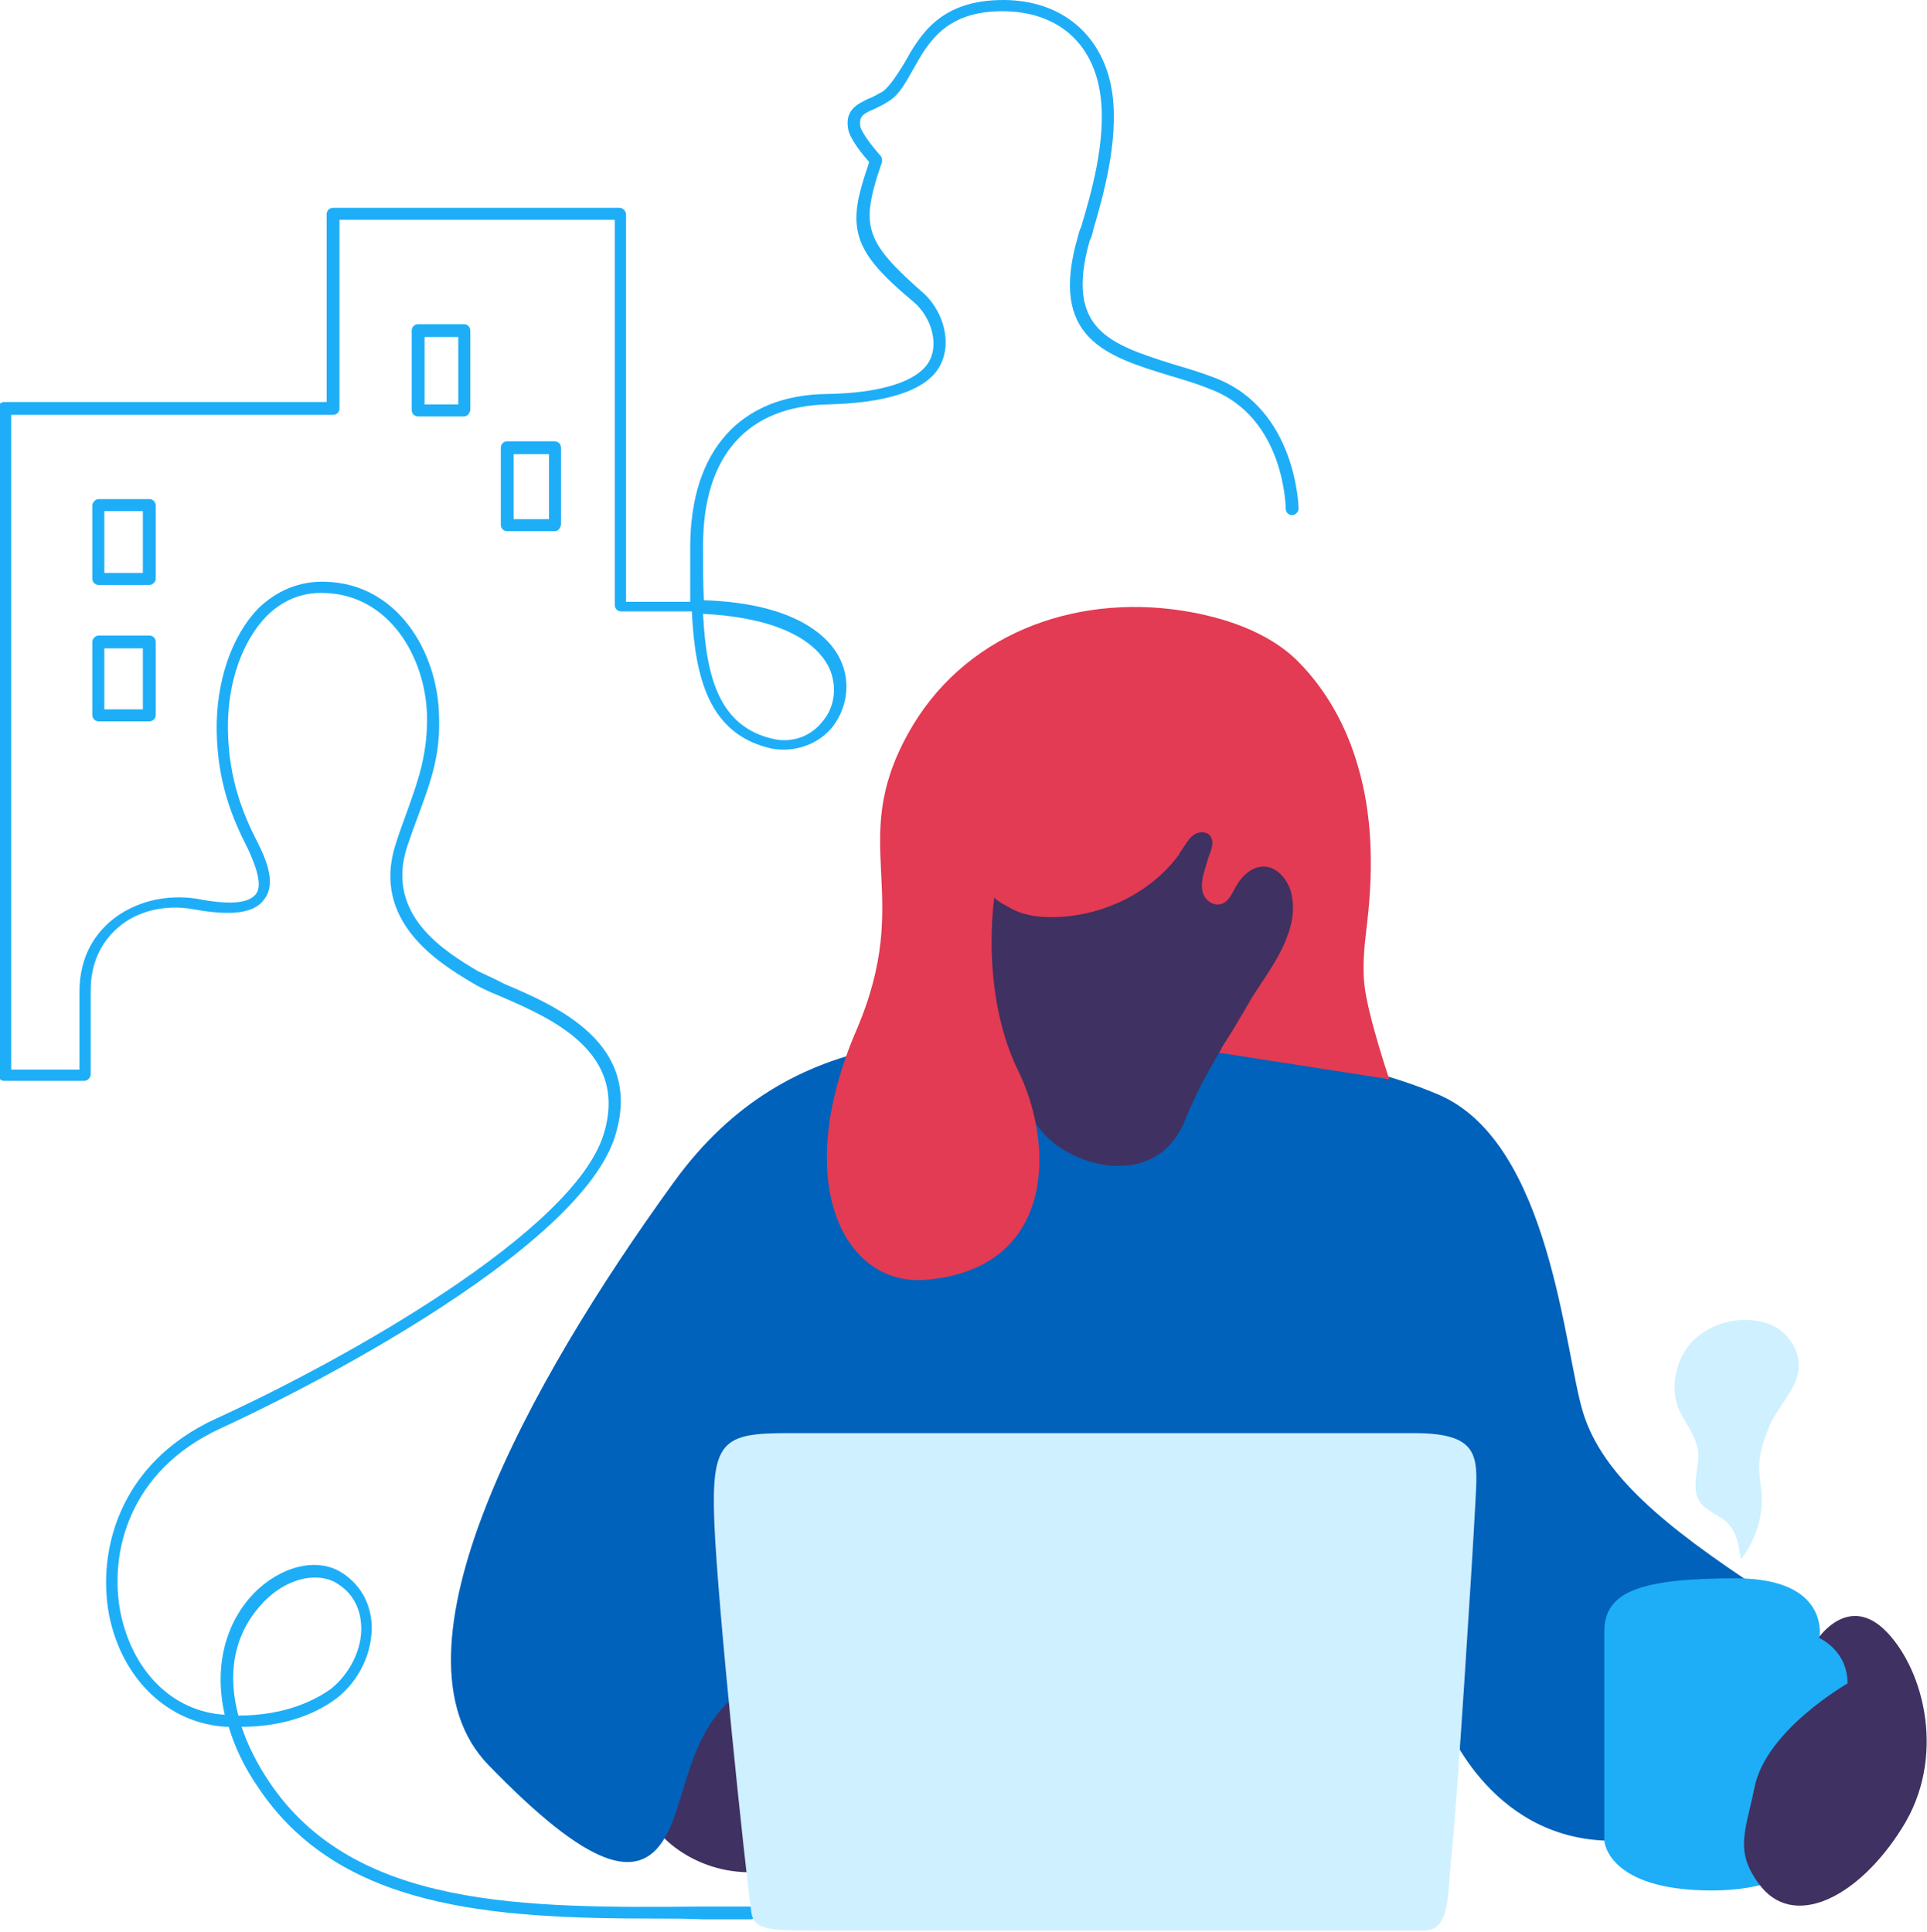
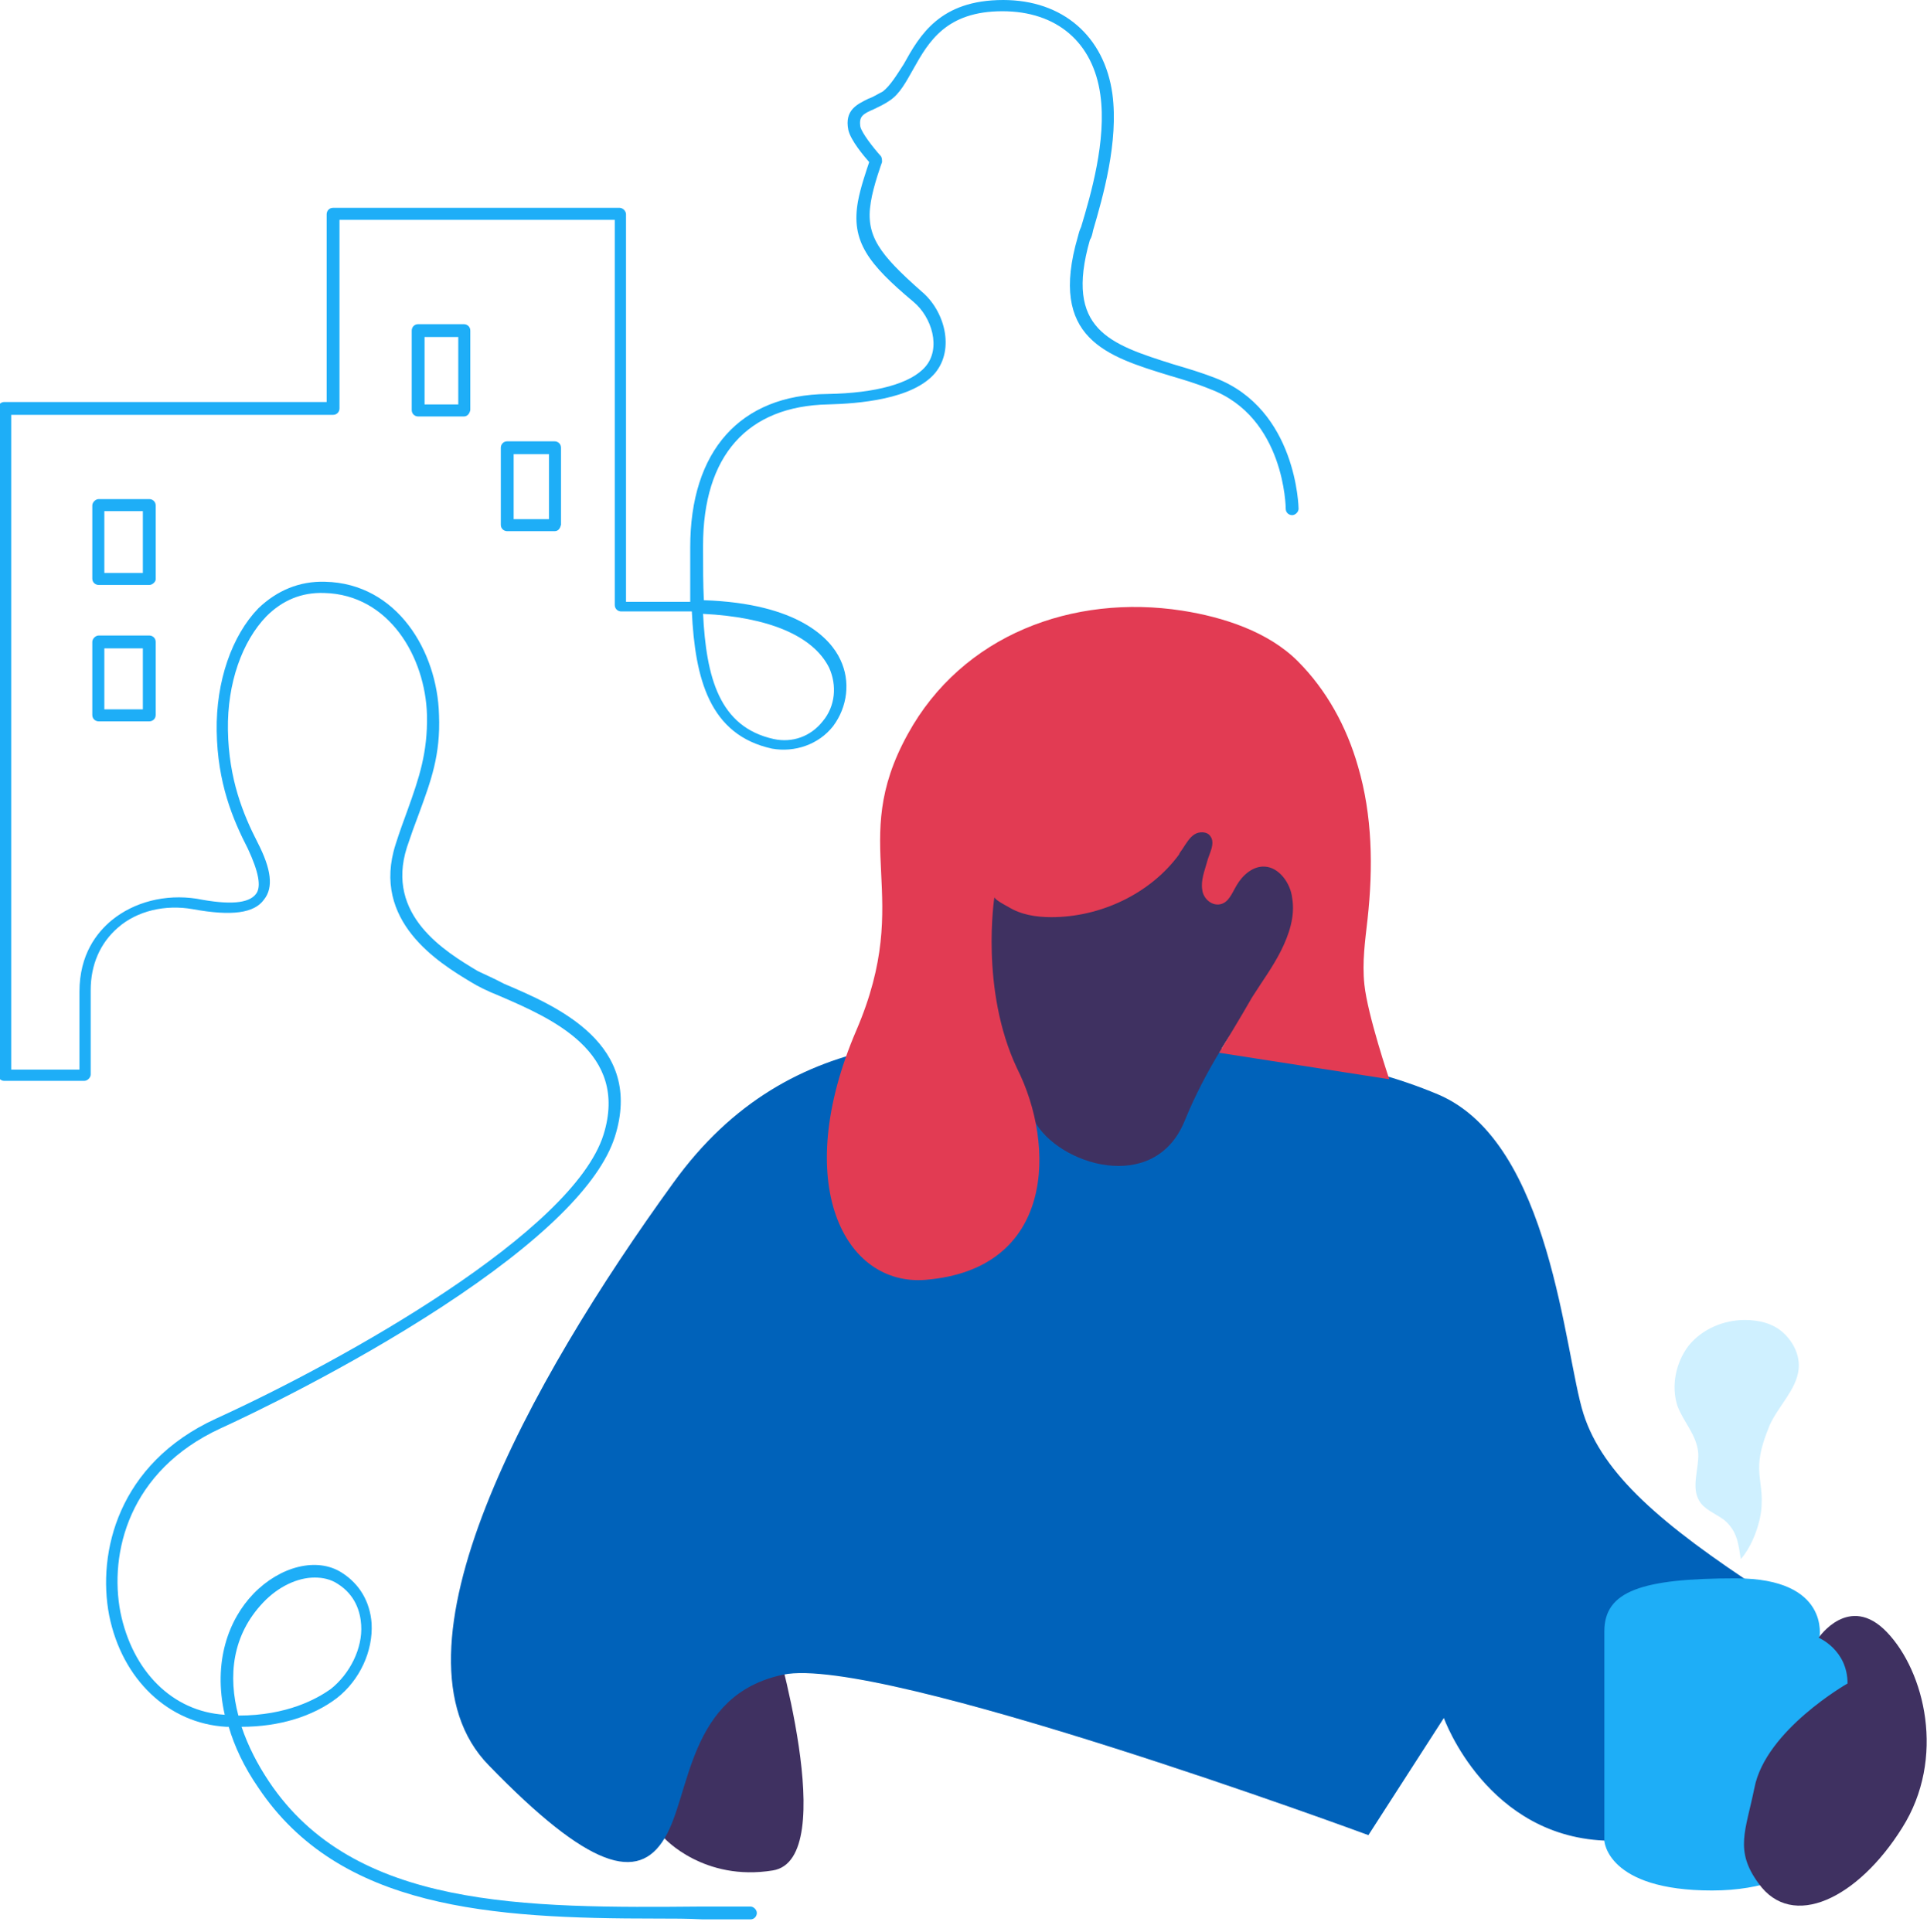
<svg xmlns="http://www.w3.org/2000/svg" width="380" height="381" viewBox="0 0 380 381" fill="none">
  <g clip-path="url(#clip0)">
    <path d="M129.463 378.417C96.86 378.417 66.947 376.518 50.962 352.62C48.113 348.505 46.214 344.39 45.106 340.591C44.948 340.591 44.79 340.591 44.631 340.591C33.236 339.958 24.057 331.254 21.524 318.592C19.15 306.247 23.265 288.68 42.574 279.817C68.213 268.105 113.003 242.94 119.017 223.79C124.082 207.489 108.73 200.841 98.442 196.41C96.068 195.46 94.169 194.511 92.903 193.719C86.572 189.921 73.12 181.691 78.026 166.497C78.817 163.965 79.609 161.908 80.4 159.692C82.616 153.519 84.356 148.455 84.198 141.016C83.882 129.621 76.76 117.276 63.94 116.96C59.508 116.801 55.71 118.384 52.545 121.549C47.797 126.456 44.79 134.686 44.948 144.023C45.106 153.678 47.955 160.641 50.804 166.181C53.494 171.404 53.969 175.044 52.07 177.418C50.171 180.108 45.739 180.741 37.984 179.317C32.603 178.367 27.064 179.633 23.265 182.957C19.783 185.964 17.884 190.237 17.884 195.302V211.92C17.884 212.553 17.251 213.186 16.618 213.186H0.791C0.158 213.186 -0.475 212.553 -0.475 211.92V80.558C-0.475 79.925 0.158 79.292 0.791 79.292H64.415V42.257C64.415 41.624 64.89 40.991 65.681 40.991H122.182C122.816 40.991 123.449 41.624 123.449 42.257V118.701H135.002C135.319 118.701 135.635 118.701 136.11 118.701C136.11 115.377 136.11 112.053 136.11 108.73V107.938C136.11 88.946 145.923 77.868 163.174 77.709C172.67 77.551 179.634 75.652 182.482 72.328C185.648 68.688 183.748 62.516 180.108 59.508C171.245 52.07 167.763 47.639 169.188 39.725C169.663 37.035 170.929 33.394 171.404 31.97C170.296 30.704 167.763 27.697 167.289 25.639C166.497 21.683 169.03 20.575 171.245 19.467C172.195 19.15 173.145 18.517 174.094 18.043C175.519 16.935 176.785 14.877 178.209 12.661C181.374 6.964 185.331 0 197.834 0C209.546 0 217.776 7.122 219.359 18.517C220.625 28.013 217.459 38.934 215.56 45.423C215.402 46.214 215.244 46.847 214.927 47.322C209.863 65.048 218.884 67.897 231.387 71.853C234.077 72.645 236.768 73.436 239.617 74.544C255.76 80.716 256.077 100.183 256.077 100.342C256.077 100.975 255.444 101.608 254.811 101.608C254.177 101.608 253.544 101.133 253.544 100.342C253.544 100.183 253.386 82.299 238.667 76.76C235.977 75.652 233.286 74.861 230.596 74.069C218.251 70.271 206.697 66.789 212.553 46.689C212.711 46.056 212.87 45.423 213.186 44.79C215.085 38.459 218.251 27.697 216.985 18.676C215.56 8.388 208.438 2.216 197.676 2.216C186.597 2.216 183.115 8.23 180.108 13.611C178.684 16.143 177.418 18.517 175.519 19.783C174.411 20.575 173.303 21.05 172.353 21.524C170.137 22.474 169.346 22.949 169.663 25.006C169.979 26.272 172.195 29.121 173.619 30.704C173.936 31.02 173.936 31.495 173.936 31.97C173.936 31.97 172.195 36.718 171.72 39.883C170.612 46.531 173.461 50.171 181.691 57.451C186.281 61.249 188.338 68.846 184.382 73.594C179.95 78.817 169.188 79.609 163.332 79.767C147.347 80.083 138.642 89.896 138.642 107.622V108.413C138.642 111.895 138.642 115.219 138.801 118.384C157.476 119.017 163.807 125.981 165.706 130.096C167.763 134.369 167.13 139.434 164.282 143.232C161.433 146.872 156.685 148.455 152.253 147.663C139.908 144.973 137.06 133.894 136.426 120.6C136.11 120.6 135.793 120.6 135.319 120.6H122.499C121.866 120.6 121.233 120.125 121.233 119.334V43.365H66.947V80.558C66.947 81.191 66.472 81.824 65.681 81.824H2.216V210.97H15.668V195.618C15.668 188.18 19.15 183.907 21.999 181.533C26.431 177.893 32.603 176.31 38.776 177.259C45.264 178.526 49.063 178.209 50.487 176.31C51.595 174.885 50.962 171.878 48.905 167.447C45.898 161.591 42.891 154.469 42.732 144.182C42.574 134.369 45.739 125.348 50.962 119.967C54.602 116.485 59.034 114.586 64.098 114.744C78.342 115.06 86.256 128.513 86.572 141.016C86.889 148.93 84.99 153.994 82.616 160.483C81.824 162.541 81.033 164.756 80.242 167.13C75.968 180.583 87.838 187.705 94.169 191.504C95.435 192.137 97.334 192.928 99.392 194.036C109.838 198.467 127.089 205.906 121.233 224.265C118.226 233.603 106.672 244.998 87.047 257.818C68.371 270.004 49.063 279.184 43.523 281.716C25.323 290.104 21.524 306.406 23.74 317.959C26.114 329.671 34.028 337.584 44.315 338.217C41.941 327.772 45.106 319.384 50.013 314.319C55.235 308.938 62.516 307.039 67.422 310.204C70.904 312.42 72.961 315.902 73.278 320.175C73.594 325.714 70.904 331.412 66.472 334.894C61.724 338.534 55.077 340.591 47.639 340.591C48.905 344.39 50.804 348.03 53.02 351.354C69.796 376.518 103.349 376.36 138.642 376.043C141.649 376.043 144.815 376.043 147.98 376.043C148.613 376.043 149.246 376.676 149.246 377.309C149.246 377.943 148.771 378.576 147.98 378.576C144.815 378.576 141.808 378.576 138.642 378.576C135.635 378.417 132.628 378.417 129.463 378.417ZM62.041 311.154C58.717 311.154 54.919 312.895 51.912 316.06C45.739 322.549 44.948 330.621 47.005 338.376C56.66 338.376 62.516 335.052 65.206 333.153C69.005 330.146 71.537 325.081 71.22 320.491C71.062 317.959 70.112 314.636 66.631 312.42C65.206 311.47 63.623 311.154 62.041 311.154ZM138.642 121.075C139.275 133.578 141.808 143.39 152.57 145.764C156.21 146.556 159.85 145.289 162.224 142.282C164.756 139.275 165.073 135.16 163.49 131.678C160.325 125.348 151.462 121.708 138.642 121.075Z" fill="#1EAEF7" />
    <path d="M131.045 362.591C131.045 362.591 138.8 371.137 152.411 368.921C166.022 366.706 152.411 321.599 152.411 321.599L128.83 337.268L131.045 362.591Z" fill="#3F3161" />
    <path d="M239.142 205.748C232.97 205.589 226.639 206.697 220.308 206.222C189.446 203.532 156.052 201 132.786 233.286C104.456 272.378 74.702 326.031 96.385 348.188C116.168 368.605 125.823 371.295 131.045 362.591C136.268 354.044 135.477 334.261 154.469 330.304C173.461 326.347 269.846 361.958 269.846 361.958L284.723 338.85C284.723 338.85 293.269 362.749 317.484 363.065C341.699 363.382 367.813 326.98 347.713 313.844C327.613 300.708 316.06 290.737 312.262 278.867C308.463 266.997 305.931 225.373 283.615 215.877C267.472 209.071 251.329 207.805 243.89 207.33C240.883 207.489 239.142 205.748 239.142 205.748Z" fill="#0062BA" />
    <path d="M192.295 201.316C192.295 201.316 199.1 211.762 204.007 221.1C208.596 229.646 227.589 235.818 233.603 221.1C237.718 210.97 243.415 202.741 246.422 198.626C247.847 196.726 258.292 192.928 258.292 192.928L259.242 157.793L238.192 132.47L205.589 141.649L187.389 157.16L184.54 183.748L192.295 201.316Z" fill="#3F3161" />
    <path d="M182.482 252.436C166.497 253.703 155.893 233.444 168.871 203.215C180.425 176.31 166.972 166.656 179 144.815C189.763 125.19 211.604 117.118 233.128 120.442C241.2 121.708 250.063 124.556 255.918 130.412C261.616 136.11 265.573 143.39 267.788 151.145C270.637 160.8 270.796 171.087 269.688 181.216C269.213 185.489 268.58 189.763 269.055 194.194C269.688 200.208 273.961 212.87 273.961 212.87L240.408 207.647C240.408 207.647 244.84 200.367 246.897 196.726C248.796 193.719 251.012 190.712 252.595 187.547C254.177 184.382 255.444 180.741 254.811 177.101C254.494 174.252 252.278 171.087 249.429 170.929C247.055 170.771 244.998 172.67 243.89 174.569C242.941 176.152 242.307 178.051 240.566 178.367C238.826 178.684 237.243 177.101 237.085 175.519C236.768 173.619 237.559 171.72 238.034 169.979C238.351 168.555 239.775 166.339 238.667 164.915C238.034 163.965 236.452 163.965 235.502 164.598C234.552 165.231 233.919 166.339 233.286 167.289C233.128 167.605 232.653 168.08 232.495 168.555C226.797 176.31 216.985 180.9 207.33 180.9C204.323 180.9 201.316 180.425 198.784 178.842C198.467 178.684 196.093 177.418 196.093 176.943C196.093 176.943 193.245 195.144 200.525 210.654C208.28 226.006 207.963 250.379 182.482 252.436Z" fill="#E23B53" />
    <path d="M358.792 323.024C358.792 323.024 361.008 311.312 342.332 311.312C323.657 311.312 316.376 313.844 316.376 321.758C316.376 329.671 316.376 363.065 316.376 363.065C316.376 363.065 316.851 372.878 337.584 372.878C358.317 372.878 363.224 360.058 363.224 360.058L371.295 328.721L358.792 323.024Z" fill="#1EAEF7" />
    <path d="M364.332 332.045C364.332 332.045 348.188 341.224 345.972 352.62C344.232 361.166 342.016 364.965 346.764 371.454C353.411 380.791 366.389 374.461 375.094 360.533C383.798 346.764 379.525 329.671 372.087 321.916C364.648 314.161 358.634 323.024 358.634 323.024C358.634 323.024 364.332 325.398 364.332 332.045Z" fill="#3F3161" />
    <path d="M354.677 270.162C354.994 267.472 353.728 264.781 351.67 262.882C349.613 260.983 346.764 260.35 344.073 260.35C339.958 260.35 335.685 262.091 332.995 265.414C330.462 268.738 329.513 273.328 330.779 277.284C332.045 280.608 334.577 282.982 334.894 286.622C335.052 289.629 333.469 293.269 335.052 295.96C336.002 297.701 338.217 298.492 339.958 299.758C342.649 301.974 342.807 304.665 343.282 307.514C345.656 304.823 347.397 299.917 347.397 296.435C347.555 293.903 346.764 291.37 346.922 288.68C347.08 285.989 348.03 283.457 348.98 281.083C350.721 277.284 354.202 274.119 354.677 270.162Z" fill="#CFF0FF" />
-     <path d="M155.419 282.666C142.599 282.666 140.225 284.09 140.858 300.233C141.491 316.376 146.872 367.972 148.138 376.993C148.613 380.791 151.62 380.791 162.699 380.791C173.778 380.791 271.587 380.791 280.766 380.791C286.147 380.791 285.356 373.669 286.306 365.123C287.255 356.576 290.421 306.722 290.895 297.226C291.37 287.73 292.478 282.666 278.867 282.666C265.256 282.666 161.591 282.666 155.419 282.666Z" fill="#CFF0FF" />
    <path d="M91.478 82.141H82.457C81.824 82.141 81.191 81.666 81.191 80.875V65.206C81.191 64.573 81.666 63.94 82.457 63.94H91.478C92.112 63.94 92.745 64.415 92.745 65.206V80.875C92.586 81.666 92.112 82.141 91.478 82.141ZM83.723 79.767H90.371V66.472H83.723V79.767Z" fill="#1EAEF7" />
    <path d="M109.363 104.773H100.025C99.392 104.773 98.759 104.298 98.759 103.507V88.313C98.759 87.68 99.234 87.047 100.025 87.047H109.363C109.996 87.047 110.629 87.522 110.629 88.313V103.507C110.471 104.14 110.154 104.773 109.363 104.773ZM101.291 102.399H108.255V89.579H101.291V102.399Z" fill="#1EAEF7" />
-     <path d="M29.438 115.377H19.467C18.834 115.377 18.201 114.902 18.201 114.111V99.709C18.201 99.076 18.834 98.442 19.467 98.442H29.438C30.071 98.442 30.704 98.917 30.704 99.709V114.269C30.704 114.744 30.071 115.377 29.438 115.377ZM20.575 113.003H28.172V100.816H20.575V113.003Z" fill="#1EAEF7" />
+     <path d="M29.438 115.377H19.467C18.834 115.377 18.201 114.902 18.201 114.111V99.709C18.201 99.076 18.834 98.442 19.467 98.442H29.438C30.071 98.442 30.704 98.917 30.704 99.709V114.269C30.704 114.744 30.071 115.377 29.438 115.377ZM20.575 113.003H28.172V100.816H20.575Z" fill="#1EAEF7" />
    <path d="M29.438 142.282H19.467C18.834 142.282 18.201 141.808 18.201 141.016V126.614C18.201 125.981 18.834 125.348 19.467 125.348H29.438C30.071 125.348 30.704 125.823 30.704 126.614V141.016C30.704 141.808 30.071 142.282 29.438 142.282ZM20.575 139.908H28.172V127.88H20.575V139.908Z" fill="#1EAEF7" />
  </g>
  <defs>
    <clipPath id="clip0">
      <rect width="380" height="380.95" fill="white" />
    </clipPath>
  </defs>
</svg>